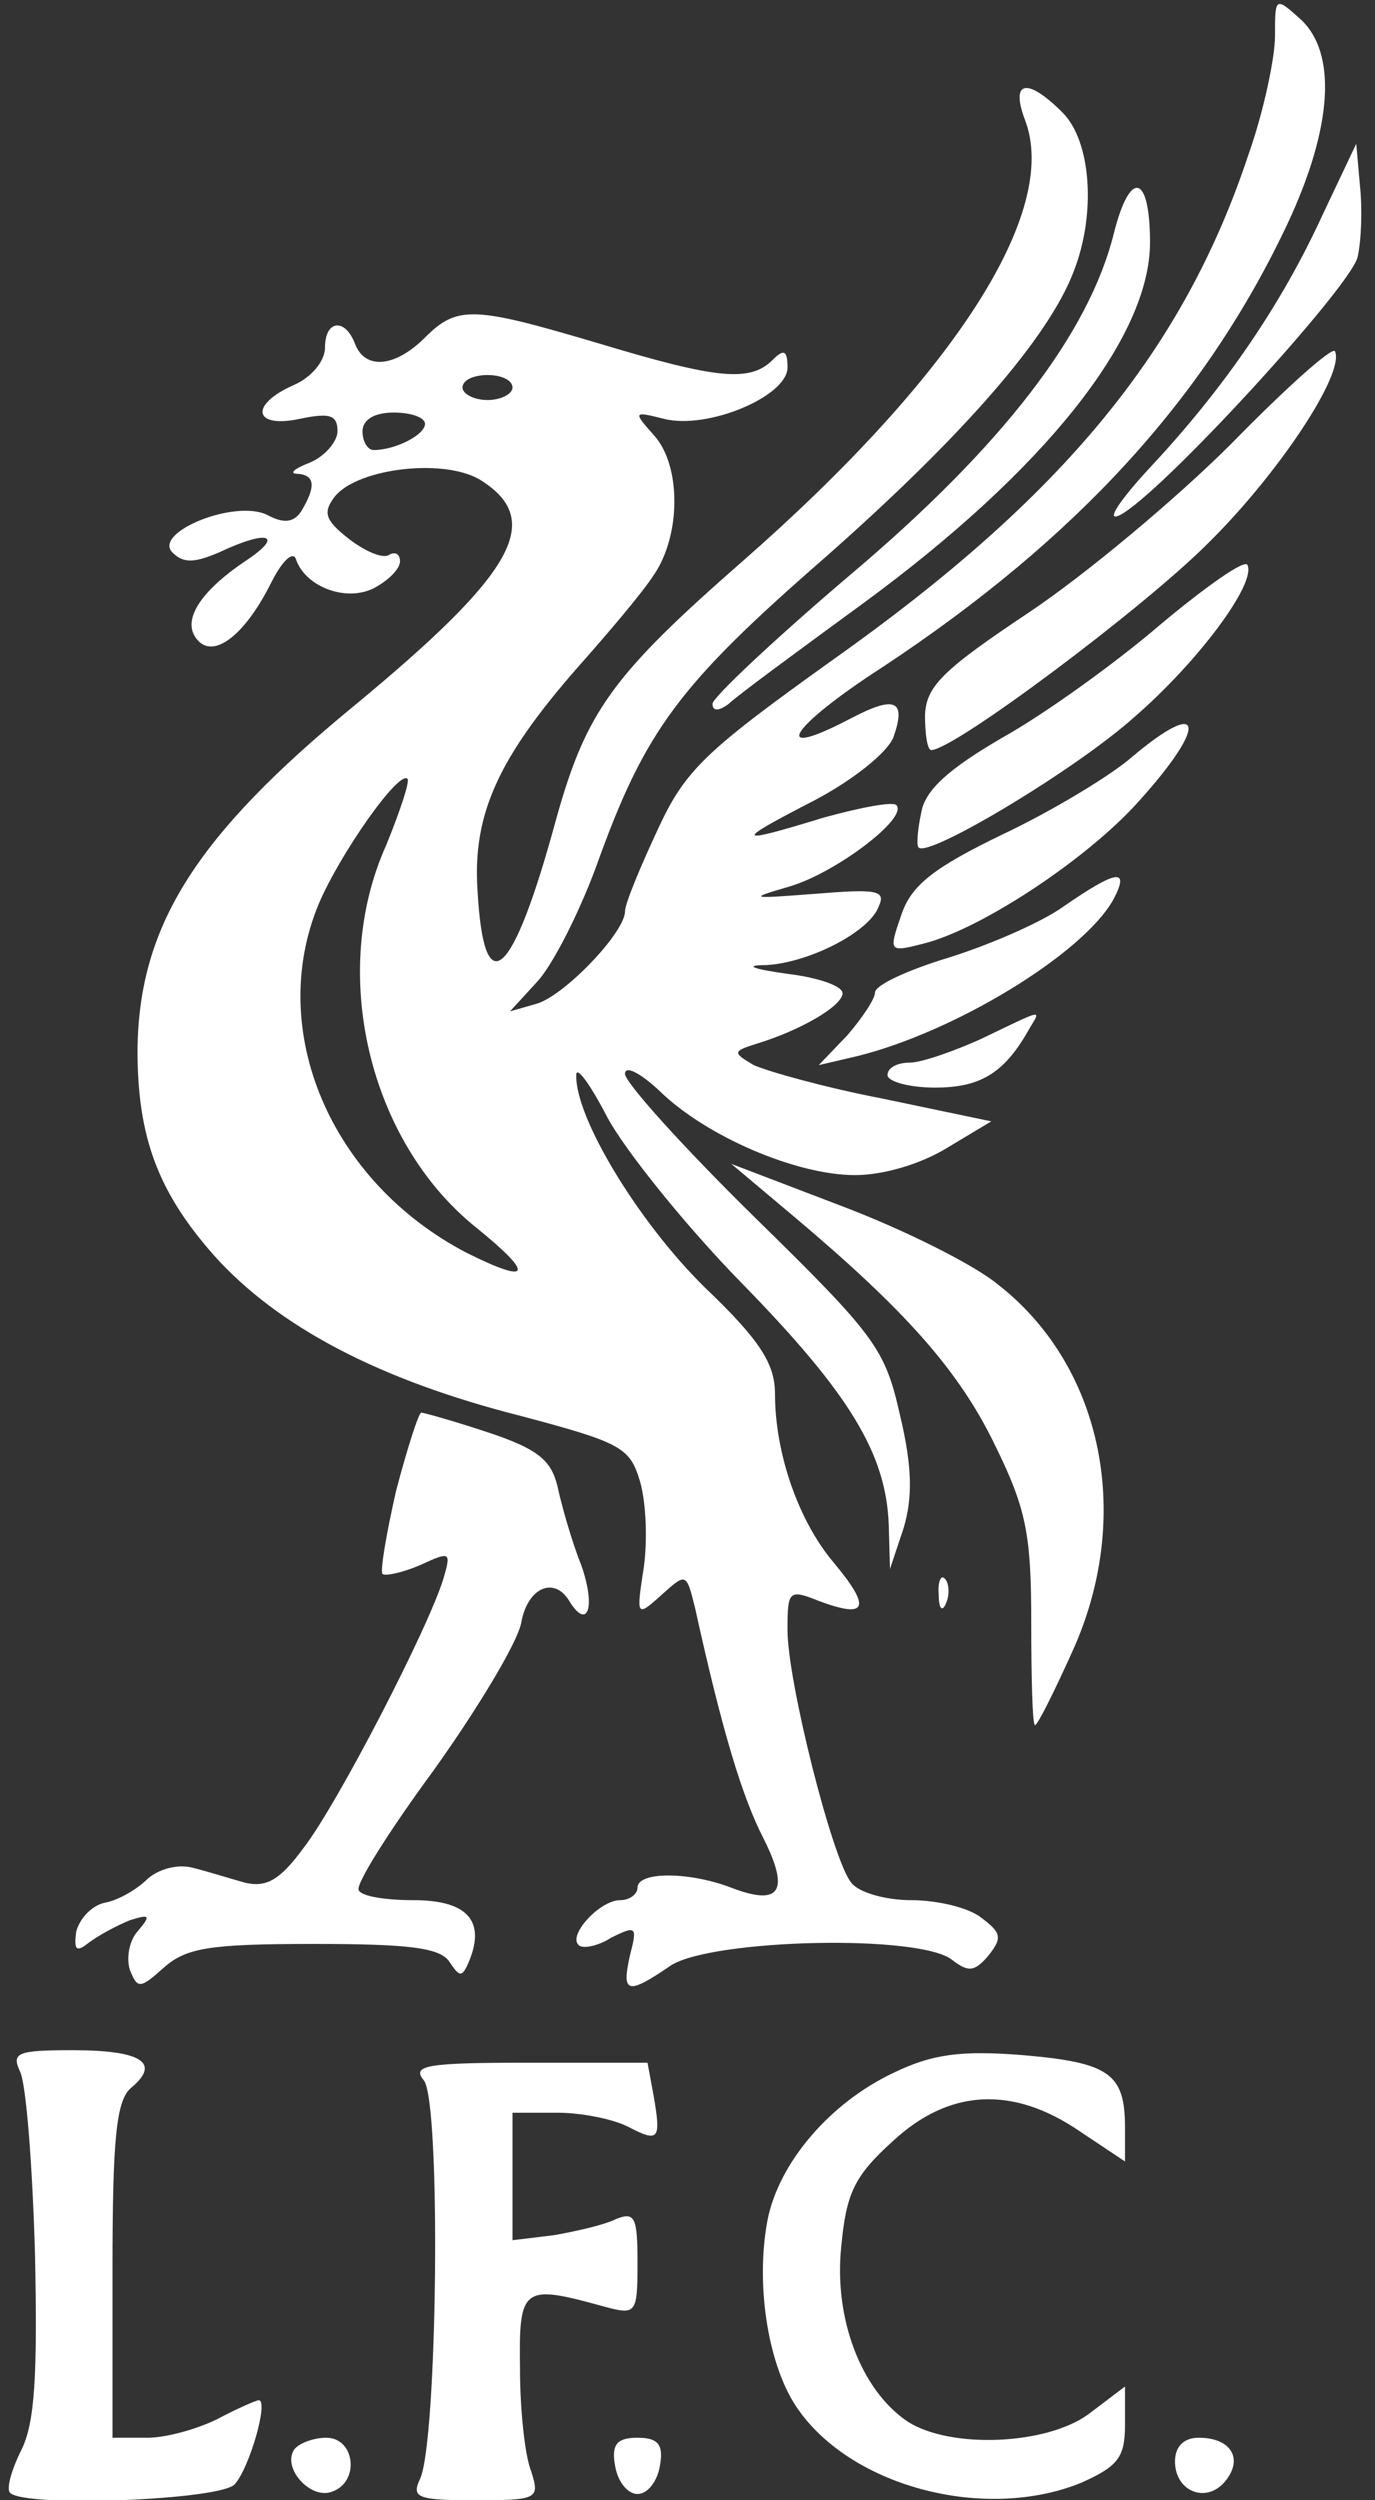
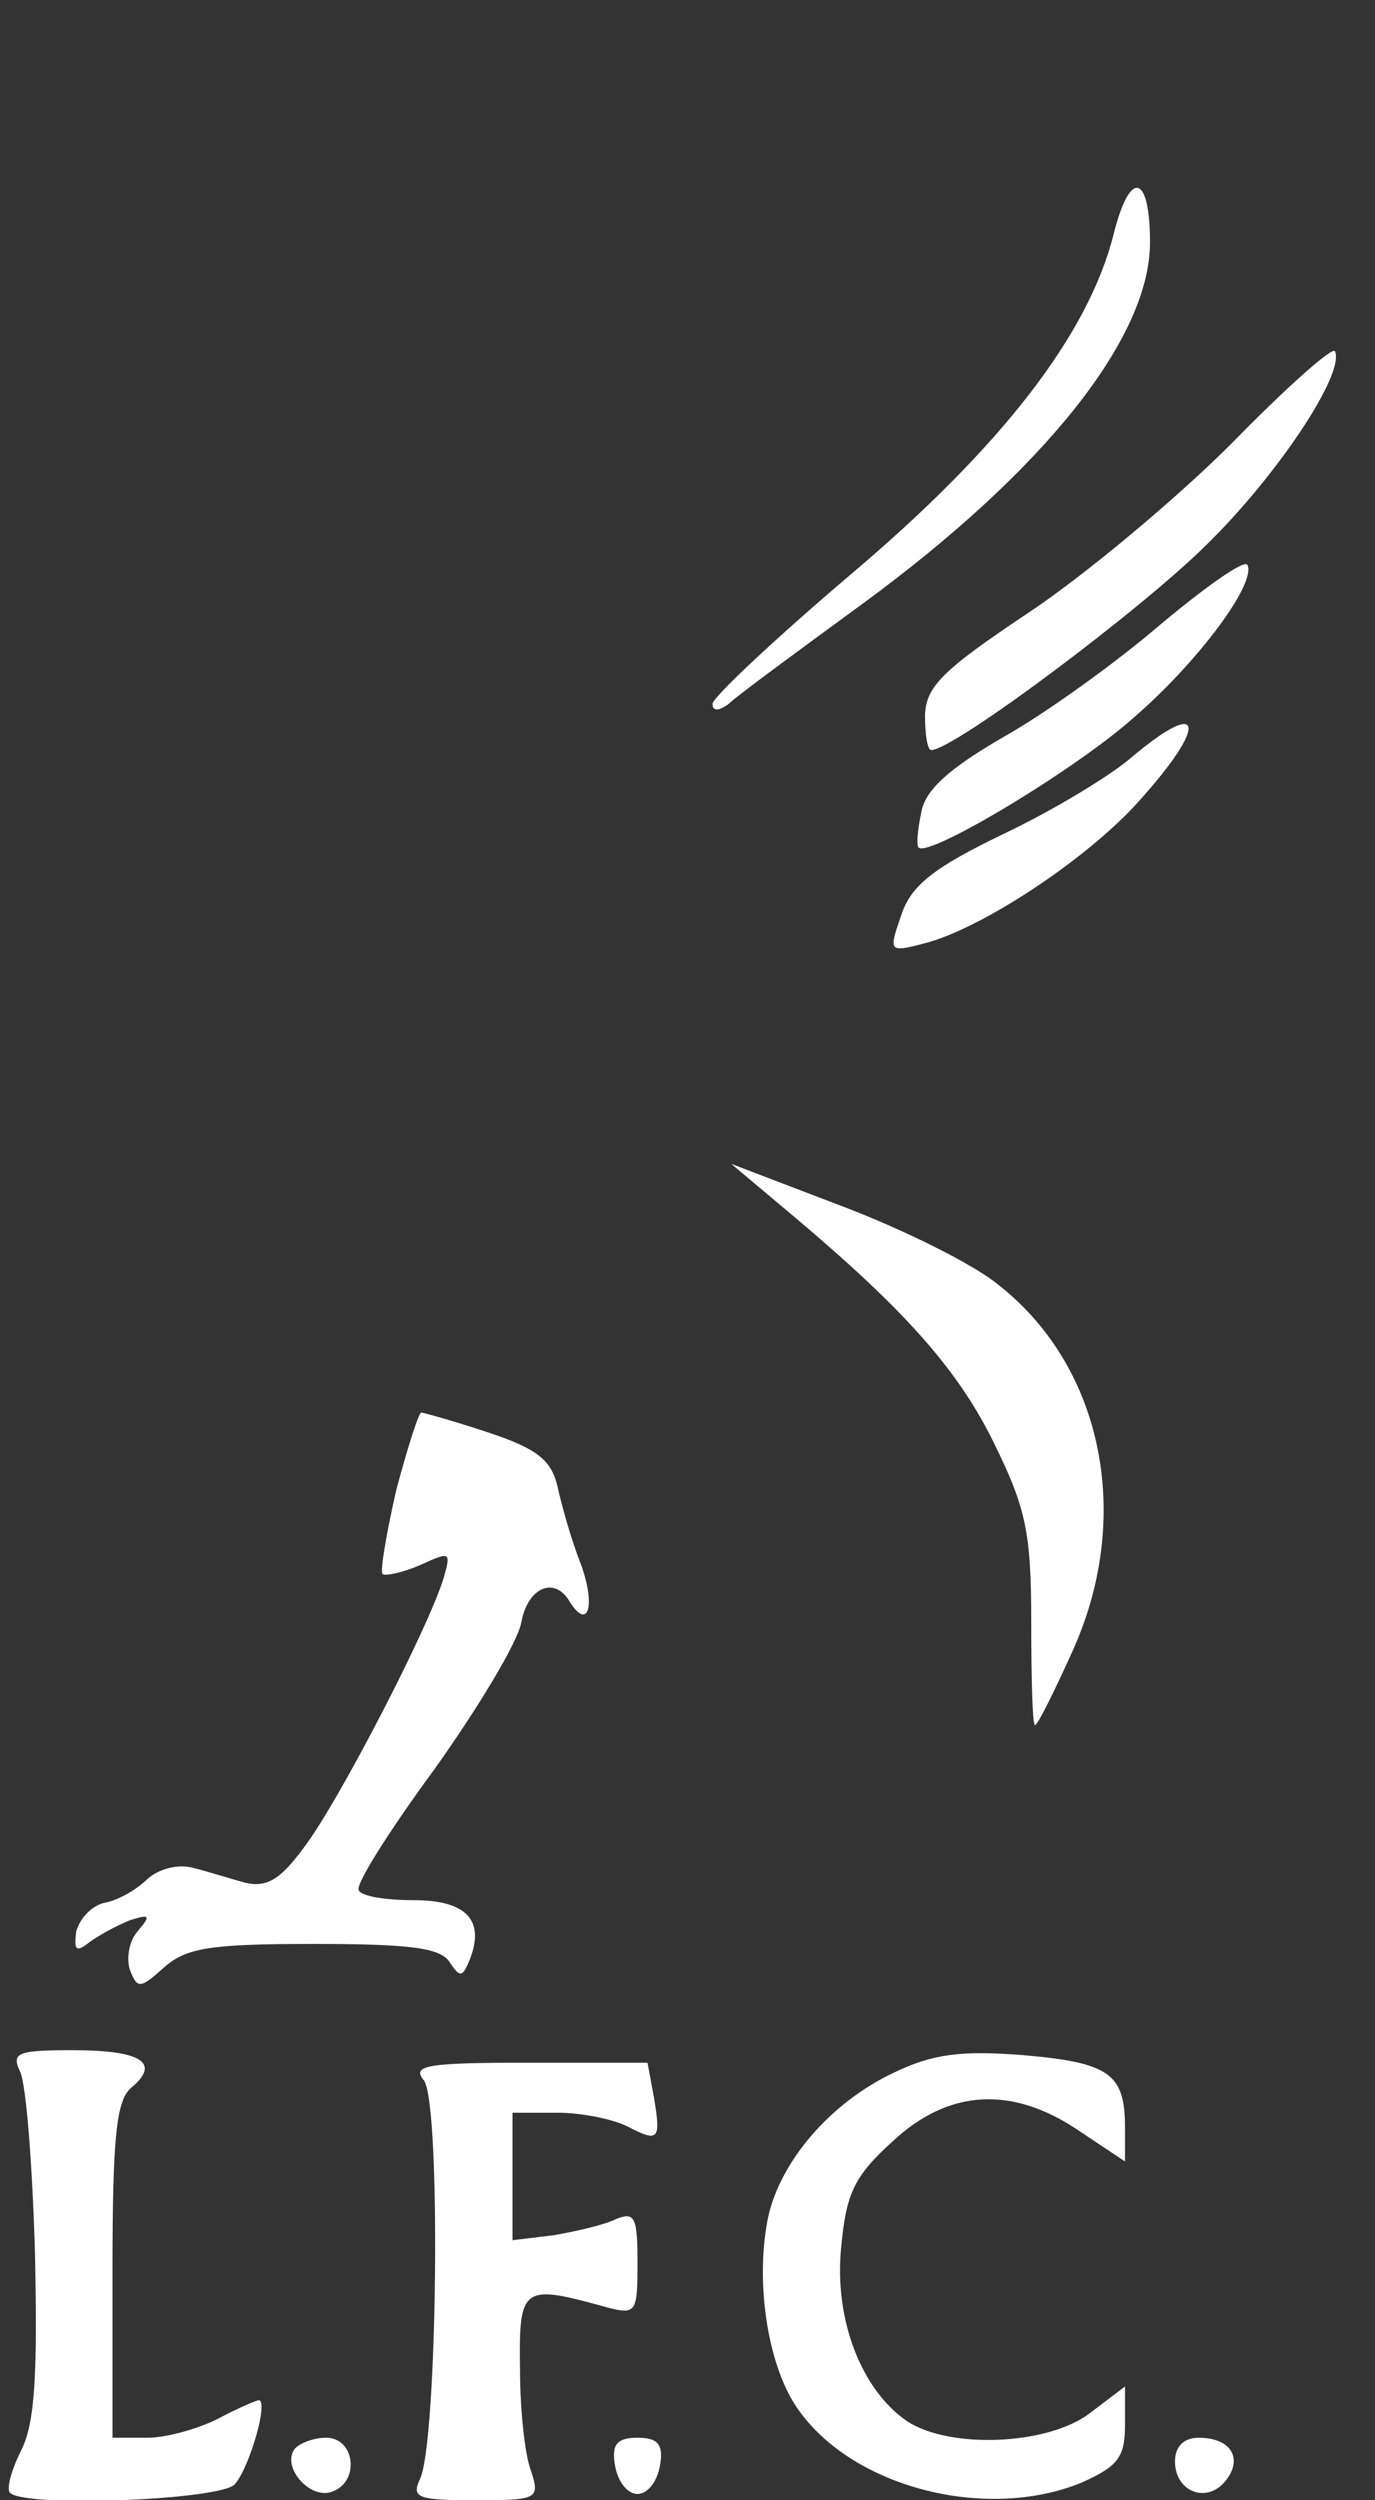
<svg xmlns="http://www.w3.org/2000/svg" version="1.0" width="110pt" height="200pt" viewBox="0 0 110 200" preserveAspectRatio="xMidYMid meet">
  <rect x="0" y="0" width="110" height="200" fill="#333333" stroke="none" />
  <g transform="translate(0,200) scale(0.1,-0.1)" fill="#ffffff" stroke="none">
-     <path d="M1020 1971 c0 -17 -9 -60 -21 -94 -52 -157 -148 -274 -333 -405 -102 -73 -118 -88 -140 -136 -14 -30 -26 -59 -26 -65 0 -17 -49 -68 -71 -74 l-21 -6 22 24 c12 13 33 54 47 92 39 109 66 145 183 247 110 97 179 176 199 229 18 46 14 104 -9 127 -28 28 -42 26 -30 -6 28 -73 -56 -204 -226 -353 -104 -91 -125 -120 -149 -206 -35 -129 -58 -149 -63 -57 -4 61 17 106 80 178 24 27 52 60 61 74 22 32 22 88 0 112 -17 19 -16 19 8 13 35 -9 99 18 99 41 0 14 -3 15 -12 6 -18 -18 -45 -15 -138 13 -101 30 -114 31 -140 5 -24 -24 -48 -26 -56 -5 -8 21 -24 19 -24 -3 0 -11 -11 -24 -25 -30 -36 -16 -32 -35 5 -27 24 5 30 3 30 -10 0 -8 -10 -20 -22 -25 -13 -5 -17 -9 -10 -9 14 -1 15 -10 3 -30 -6 -9 -14 -10 -27 -3 -26 13 -92 -14 -76 -30 9 -9 18 -8 37 0 40 19 53 14 21 -7 -37 -25 -52 -49 -37 -64 13 -13 37 5 58 47 9 18 18 26 20 18 8 -22 41 -34 63 -22 11 6 20 15 20 21 0 6 -4 8 -9 5 -5 -3 -19 3 -32 13 -19 15 -21 21 -11 34 19 23 90 31 118 12 49 -32 25 -74 -102 -179 -128 -105 -173 -177 -174 -276 0 -69 16 -113 61 -164 51 -57 132 -100 247 -129 79 -21 86 -25 94 -52 5 -17 6 -48 3 -69 -6 -39 -6 -40 14 -22 20 18 20 18 27 -10 22 -100 38 -152 55 -185 21 -42 13 -54 -26 -39 -34 13 -75 13 -75 0 0 -5 -6 -10 -14 -10 -16 0 -42 -28 -33 -36 3 -3 15 -1 26 6 20 10 21 9 15 -14 -7 -31 -2 -32 33 -8 34 21 200 25 225 4 13 -10 18 -9 29 4 11 14 10 18 -6 30 -10 8 -35 14 -56 14 -20 0 -42 6 -48 14 -15 18 -51 161 -51 202 0 32 1 33 26 23 38 -14 41 -5 11 31 -28 33 -47 87 -47 135 0 24 -12 43 -56 85 -53 52 -104 136 -103 170 0 8 11 -7 25 -34 14 -26 62 -86 107 -132 87 -89 116 -137 118 -194 l1 -35 11 33 c7 24 7 48 -3 90 -12 53 -19 63 -116 158 -57 56 -104 108 -104 115 0 7 12 1 28 -14 37 -36 109 -67 156 -67 23 0 53 9 74 22 l35 21 -86 18 c-47 9 -93 22 -104 27 -17 10 -17 11 2 17 36 11 68 30 69 40 1 6 -19 13 -44 16 -29 4 -35 7 -17 7 35 2 83 27 90 47 6 13 -2 14 -51 10 -53 -4 -54 -4 -20 6 37 11 95 55 85 65 -3 3 -29 -2 -58 -10 -72 -22 -73 -20 -7 14 32 17 59 39 63 51 10 29 1 33 -35 14 -65 -34 -49 -7 27 42 154 102 257 214 323 354 36 77 40 137 10 164 -20 18 -20 17 -20 -14z m-610 -281 c0 -5 -9 -10 -20 -10 -11 0 -20 5 -20 10 0 6 9 10 20 10 11 0 20 -4 20 -10z m-70 -29 c0 -9 -24 -21 -41 -21 -5 0 -9 7 -9 15 0 9 9 15 25 15 14 0 25 -4 25 -9z m-31 -337 c-46 -102 -14 -237 72 -306 47 -38 44 -46 -8 -20 -109 57 -160 178 -118 279 17 40 64 107 71 100 2 -2 -6 -26 -17 -53z" />
-     <path d="M1058 1828 c-33 -72 -79 -139 -138 -202 -25 -27 -36 -44 -24 -38 33 17 183 181 190 206 3 13 4 38 2 57 l-3 34 -27 -57z" />
    <path d="M891 1813 c-20 -80 -89 -170 -211 -273 -60 -51 -110 -98 -110 -103 0 -6 5 -6 13 0 6 6 55 42 107 80 146 107 230 213 230 289 0 55 -16 59 -29 7z" />
    <path d="M985 1645 c-44 -44 -117 -105 -162 -135 -69 -46 -82 -59 -83 -82 0 -16 2 -28 5 -28 18 0 169 113 221 165 56 55 110 136 102 154 -2 4 -39 -29 -83 -74z" />
    <path d="M929 1501 c-36 -31 -93 -72 -127 -91 -43 -25 -62 -42 -65 -60 -3 -14 -4 -27 -2 -28 8 -8 125 62 172 104 51 44 98 107 91 122 -2 5 -33 -17 -69 -47z" />
    <path d="M905 1394 c-16 -14 -62 -42 -102 -61 -56 -27 -74 -41 -82 -65 -10 -29 -10 -30 17 -23 46 11 132 68 173 114 56 62 52 84 -6 35z" />
-     <path d="M851 1275 c-18 -13 -60 -31 -92 -41 -33 -10 -59 -22 -59 -28 0 -5 -10 -20 -22 -34 l-23 -24 30 7 c78 19 182 82 206 126 13 25 2 23 -40 -6z" />
-     <path d="M785 1169 c-22 -10 -48 -19 -57 -19 -10 0 -18 -4 -18 -10 0 -5 17 -10 38 -10 37 0 56 12 76 48 9 15 11 15 -39 -9z" />
    <path d="M635 1027 c89 -75 132 -123 161 -183 25 -51 29 -71 29 -142 0 -45 1 -82 3 -82 2 0 15 26 29 57 50 108 26 229 -58 295 -19 16 -75 44 -125 63 l-89 34 50 -42z" />
    <path d="M317 808 c-8 -35 -13 -65 -11 -67 2 -2 16 1 30 7 24 11 25 11 19 -10 -12 -40 -85 -181 -112 -216 -19 -26 -30 -32 -47 -28 -11 3 -30 9 -42 12 -12 3 -27 -1 -36 -9 -8 -8 -23 -17 -34 -19 -10 -2 -20 -12 -23 -23 -2 -15 0 -17 10 -9 8 6 23 14 33 18 16 5 17 4 6 -9 -7 -8 -9 -22 -6 -31 6 -15 8 -15 27 2 18 16 37 19 120 19 77 0 102 -3 109 -15 8 -12 10 -12 16 3 12 31 -3 47 -45 47 -22 0 -42 3 -44 8 -3 4 24 47 60 96 35 49 67 102 70 118 5 28 26 37 38 18 15 -25 22 -6 10 28 -8 20 -16 49 -19 63 -5 21 -16 30 -55 43 -27 9 -52 16 -54 16 -2 0 -11 -28 -20 -62z" />
-     <path d="M751 724 c0 -11 3 -14 6 -6 3 7 2 16 -1 19 -3 4 -6 -2 -5 -13z" />
    <path d="M16 343 c5 -10 10 -76 12 -146 2 -97 0 -135 -11 -157 -8 -16 -12 -31 -9 -34 11 -12 170 -6 180 7 12 14 27 67 19 67 -2 0 -18 -7 -33 -15 -16 -8 -41 -15 -56 -15 l-28 0 0 134 c0 106 3 136 15 146 24 20 8 30 -47 30 -44 0 -49 -2 -42 -17z" />
    <path d="M715 342 c-51 -24 -92 -72 -101 -118 -10 -53 1 -119 25 -152 44 -62 150 -89 226 -58 29 13 35 20 35 46 l0 31 -29 -22 c-34 -25 -111 -28 -145 -6 -37 25 -59 82 -53 140 4 42 10 56 41 84 45 42 96 45 150 8 l36 -24 0 27 c0 43 -12 52 -81 58 -50 4 -73 1 -104 -14z" />
    <path d="M339 336 c14 -17 11 -290 -3 -319 -7 -15 -2 -17 44 -17 50 0 52 1 45 23 -5 12 -9 49 -9 82 -1 66 2 68 67 50 26 -7 27 -6 27 35 0 36 -2 41 -17 35 -10 -5 -33 -10 -50 -13 l-33 -4 0 51 0 51 36 0 c19 0 44 -5 56 -11 25 -13 27 -11 21 24 l-5 27 -95 0 c-81 0 -94 -2 -84 -14z" />
    <path d="M235 40 c-9 -15 14 -40 31 -33 22 8 18 43 -5 43 -11 0 -23 -5 -26 -10z" />
    <path d="M492 28 c2 -13 10 -23 18 -23 8 0 16 10 18 23 3 17 -2 22 -18 22 -16 0 -21 -5 -18 -22z" />
    <path d="M940 31 c0 -24 25 -34 40 -16 15 18 5 35 -21 35 -12 0 -19 -7 -19 -19z" />
  </g>
</svg>